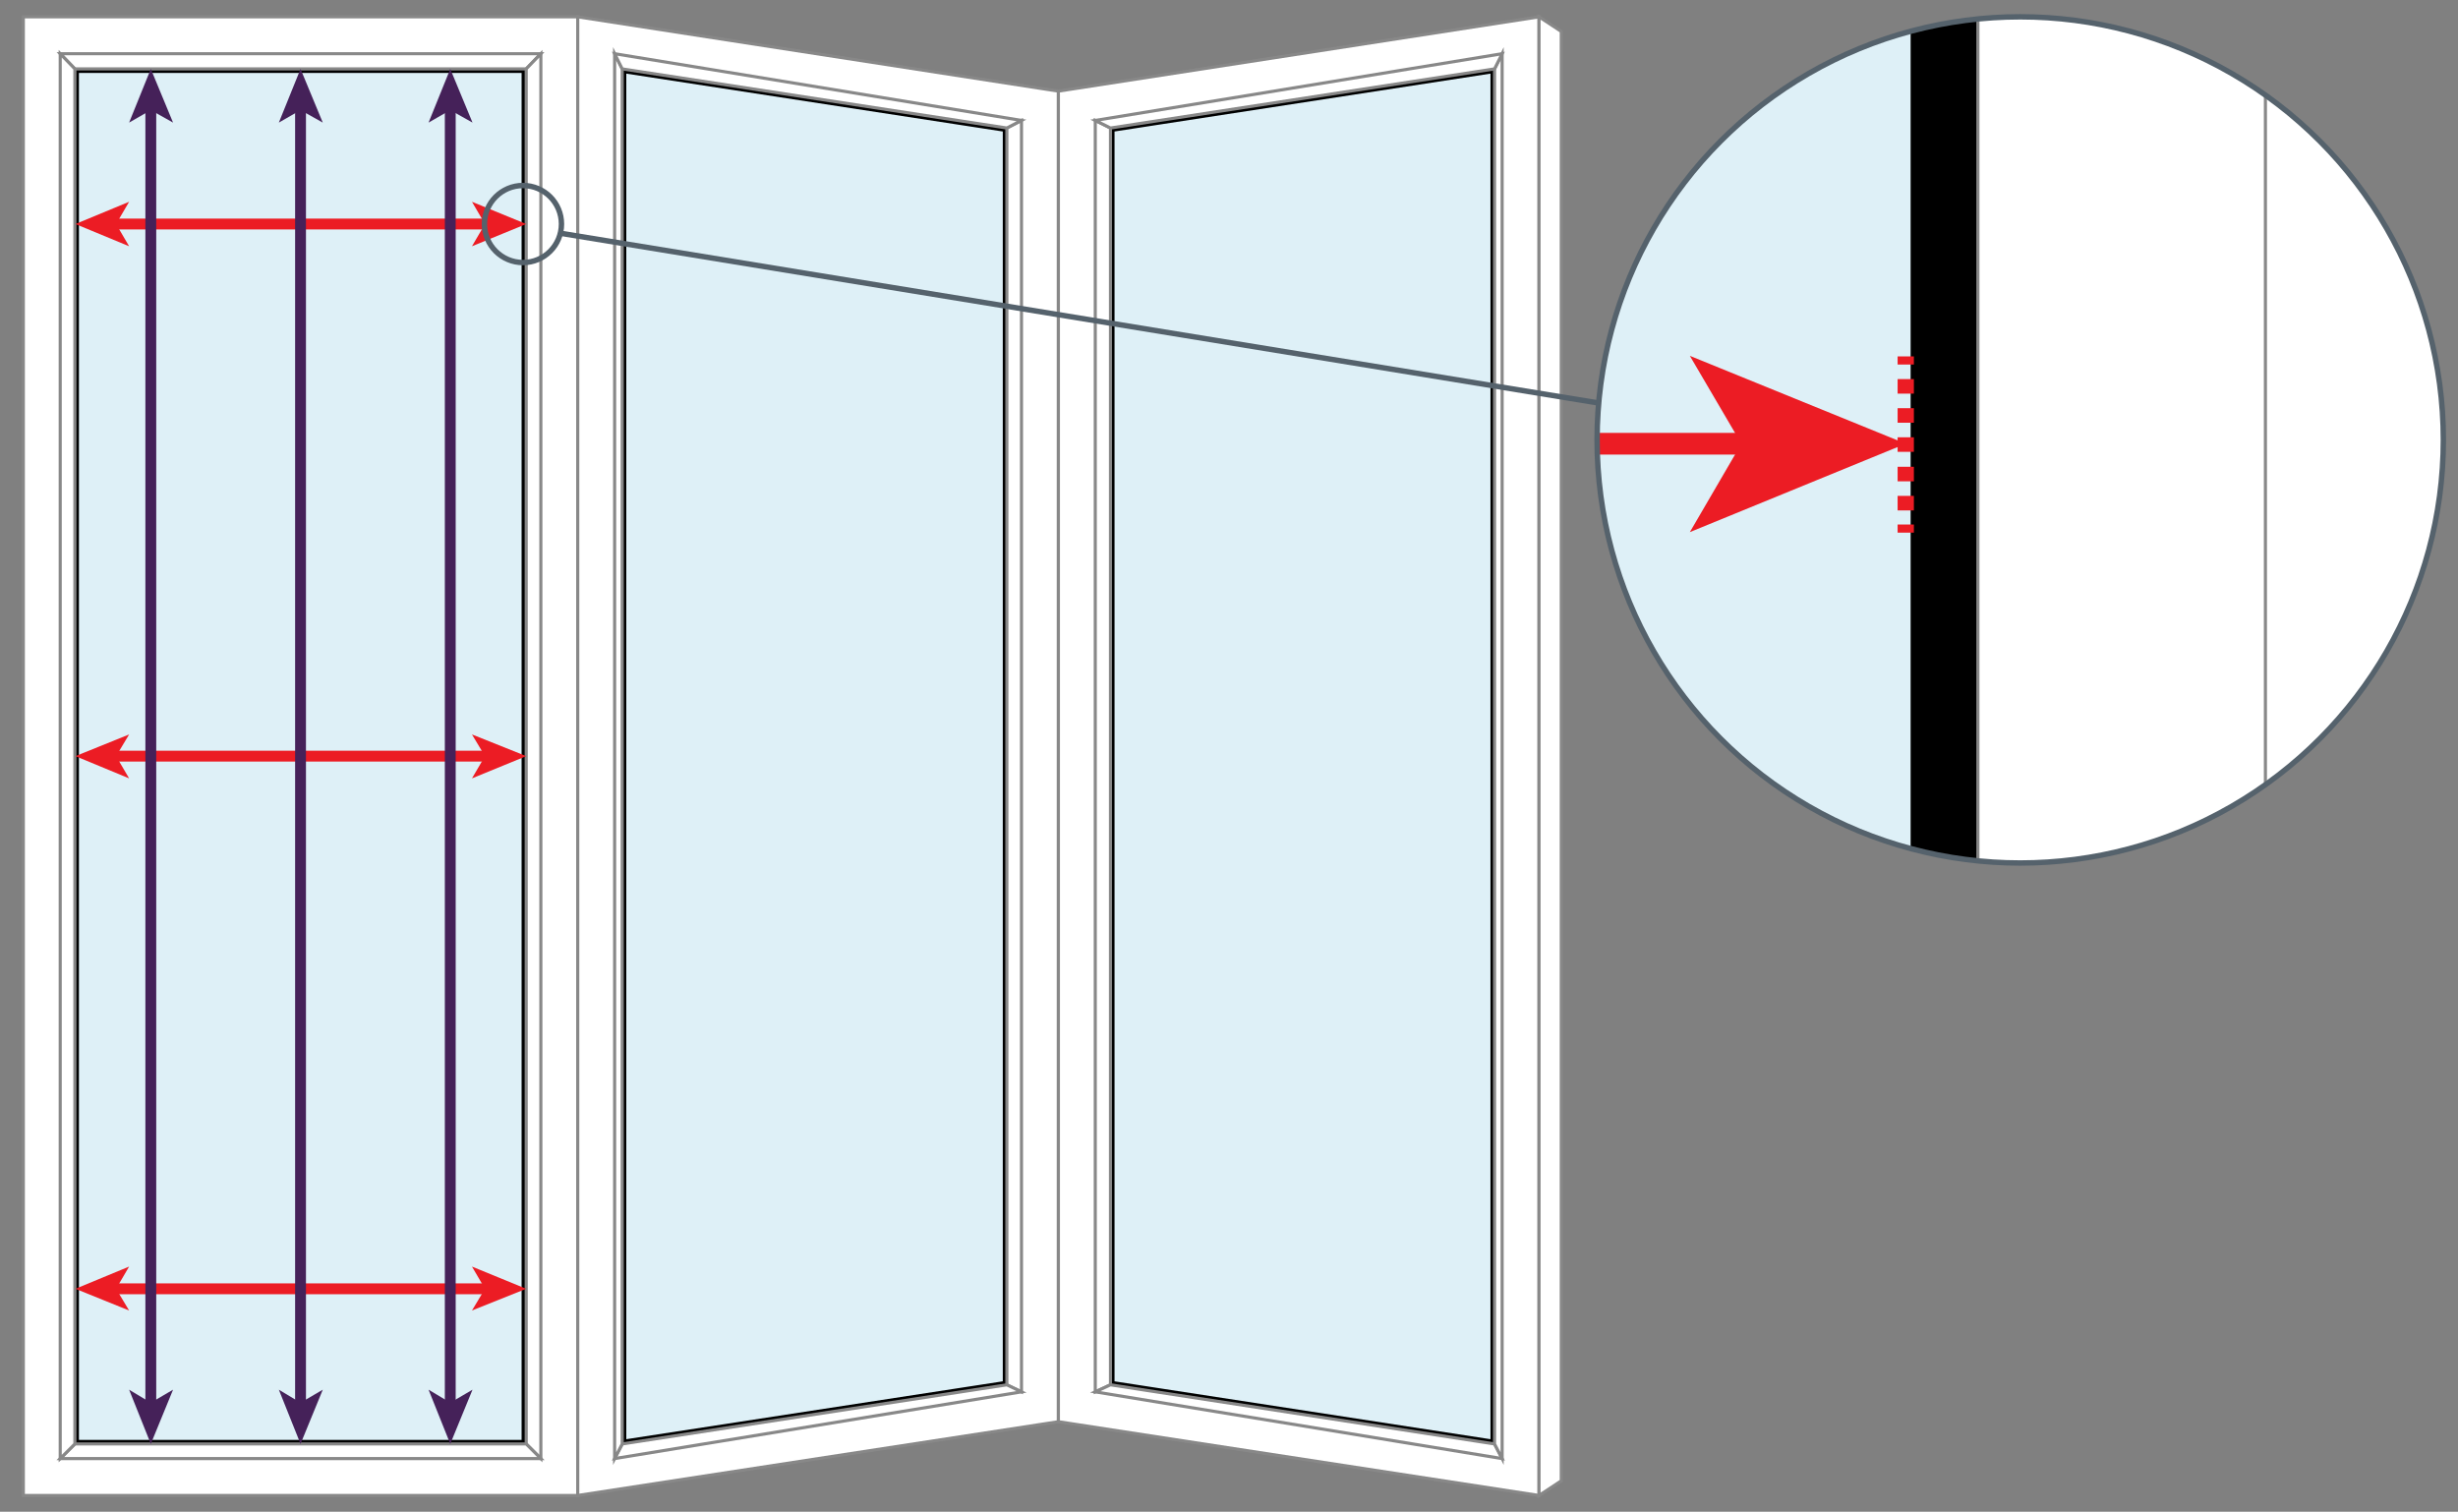
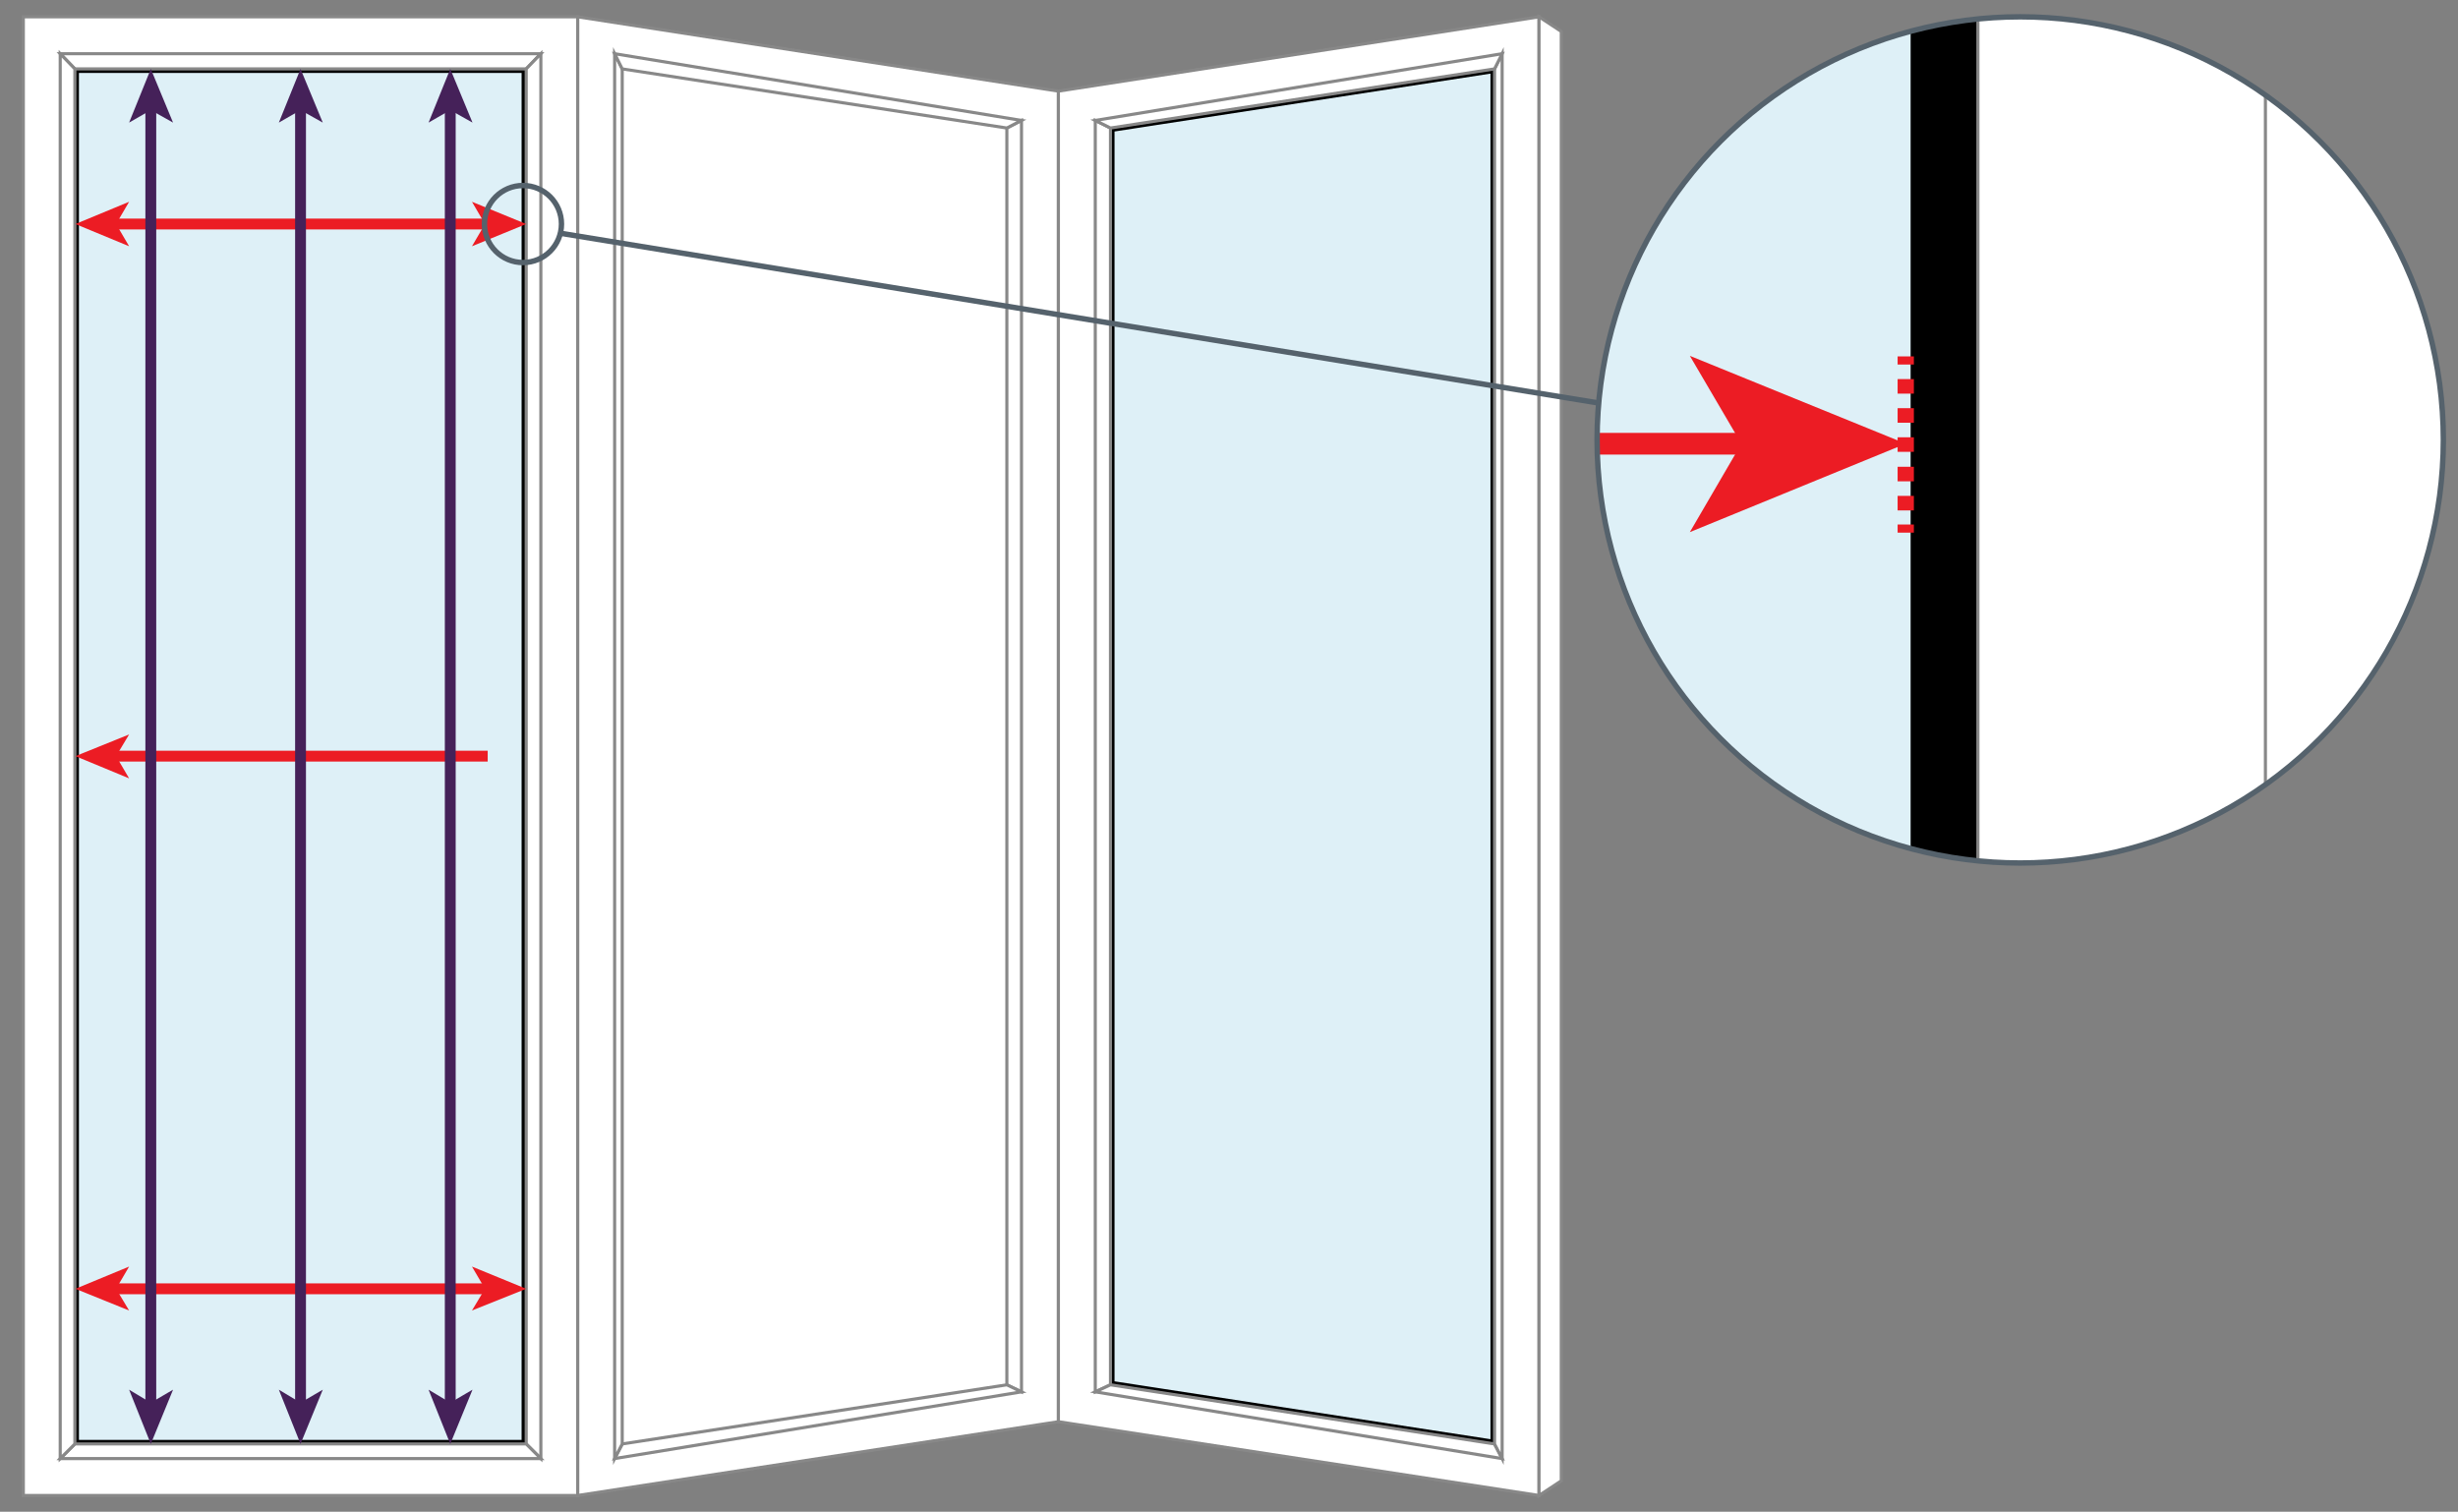
<svg xmlns="http://www.w3.org/2000/svg" enable-background="new 0 0 453.1 278.7" viewBox="0 0 453.1 278.7">
  <rect x="0" y="0" width="453.1" height="278.7" fill="#808080" stroke="none" />
  <title>bifold recess icon</title>
  <clipPath id="a">
    <circle cx="372.4" cy="81.1" r="78" />
  </clipPath>
  <g stroke-miterlimit="10">
    <path d="m4.3 3.1h102.2v272.6h-102.2z" fill="#fff" stroke="#888" stroke-width=".574" />
    <path d="m13.8 12.7h83.1v253.5h-83.1z" fill="#def0f7" stroke="#000" stroke-linejoin="round" stroke-width="1.5" />
    <g fill="#fff" stroke="#888" stroke-width=".574">
      <path d="m11.1 9.9h88.6l-2.7 2.8h-83.2z" />
      <path d="m99.7 268.9v-259l-2.7 2.8v253.5z" />
      <path d="m11.1 268.9h88.6l-2.7-2.7h-83.2z" />
      <path d="m11.1 9.9v259l2.7-2.7v-253.5z" />
      <path d="m195.1 262.1-88.6 13.6v-272.6l88.6 13.7z" />
    </g>
-     <path d="m185.6 255.3-70.9 10.9v-253.5l70.9 10.9z" fill="#def0f7" stroke="#000" stroke-linejoin="round" stroke-width="1.5" />
    <path d="m188.3 256.6v-234.4l-2.7 1.4v231.7z" fill="#fff" stroke="#888" stroke-width=".574" />
    <path d="m113.3 268.9 75-12.3-2.7-1.3-70.9 10.9z" fill="#fff" stroke="#888" stroke-width=".574" />
    <path d="m113.3 9.9v259l1.4-2.7v-253.5z" fill="#fff" stroke="#888" stroke-width=".574" />
    <path d="m113.3 9.9 1.4 2.8 70.9 10.9 2.7-1.4z" fill="#fff" stroke="#888" stroke-width=".574" />
    <path d="m195.1 262.1 88.6 13.6v-272.6l-88.6 13.7z" fill="#fff" stroke="#888" stroke-width=".574" />
    <path d="m204.7 255.3 70.8 10.9v-253.5l-70.8 10.9z" fill="#def0f7" stroke="#000" stroke-linejoin="round" stroke-width="1.5" />
    <path d="m201.9 256.6v-234.4l2.8 1.4v231.7z" fill="#fff" stroke="#888" stroke-width=".574" />
    <path d="m276.9 268.9-75-12.3 2.8-1.3 70.8 10.9z" fill="#fff" stroke="#888" stroke-width=".574" />
    <path d="m276.9 9.9v259l-1.4-2.7v-253.5z" fill="#fff" stroke="#888" stroke-width=".574" />
    <path d="m276.9 9.9-1.4 2.8-70.8 10.9-2.8-1.4z" fill="#fff" stroke="#888" stroke-width=".574" />
    <path d="m287.8 273-4.1 2.7v-272.6l4.1 2.7z" fill="#fff" stroke="#888" stroke-width=".574" />
    <path d="m20.9 41.3h69" fill="none" stroke="#ec1c24" stroke-width="2" />
  </g>
  <path d="m13.9 41.3 9.9 4.1-2.4-4.1 2.4-4.1z" fill="#ec1c24" />
  <path d="m97 41.3-10 4.1 2.4-4.1-2.4-4.1z" fill="#ec1c24" />
  <path d="m20.9 139.4h69" fill="none" stroke="#ec1c24" stroke-miterlimit="10" stroke-width="2" />
  <path d="m13.9 139.4 9.9 4.1-2.4-4.1 2.4-4z" fill="#ec1c24" />
-   <path d="m97 139.4-10 4.1 2.4-4.1-2.4-4z" fill="#ec1c24" />
  <path d="m20.9 237.6h69" fill="none" stroke="#ec1c24" stroke-miterlimit="10" stroke-width="2" />
  <path d="m13.9 237.6 9.9 4-2.4-4 2.4-4.1z" fill="#ec1c24" />
  <path d="m97 237.6-10 4 2.4-4-2.4-4.1z" fill="#ec1c24" />
  <path d="m83 19.7v239.4" fill="none" stroke="#452159" stroke-miterlimit="10" stroke-width="2" />
  <path d="m83 12.7-4 9.9 4-2.3 4.1 2.3z" fill="#452159" />
  <path d="m83 266.2-4-10 4 2.4 4.1-2.4z" fill="#452159" />
  <path d="m55.4 19.7v239.4" fill="none" stroke="#452159" stroke-miterlimit="10" stroke-width="2" />
  <path d="m55.4 12.7-4 9.9 4-2.3 4.1 2.3z" fill="#452159" />
  <path d="m55.4 266.2-4-10 4 2.4 4.1-2.4z" fill="#452159" />
  <path d="m27.8 259.1v-239.4" fill="none" stroke="#452159" stroke-miterlimit="10" stroke-width="2" />
  <path d="m27.8 266.2 4.1-10-4.1 2.4-4-2.4z" fill="#452159" />
  <path d="m27.8 12.7 4.1 9.9-4.1-2.3-4 2.3z" fill="#452159" />
  <circle cx="96.4" cy="41.3" fill="none" r="7.1" stroke="#55626c" />
  <path d="m103.3 43 191.4 31.3" fill="none" stroke="#55626c" />
  <g clip-path="url(#a)">
    <g stroke-miterlimit="10">
      <path d="m-1434.4-659h1984.3v5291.3h-1984.3z" fill="#fff" stroke="#888" stroke-width=".574" />
      <path d="m-1249.2-473.8h1613.9v4920.9h-1613.9z" fill="#def0f7" stroke="#000" stroke-linejoin="round" stroke-width="25" />
      <g fill="#fff" stroke="#888" stroke-width=".574">
        <path d="m-1302.1-526.7h1719.7l-53 52.9h-1613.8z" />
        <path d="m417.6 4500.1v-5026.8l-53 52.9v4921z" />
        <path d="m-1302.1 4500.1h1719.7l-53-52.9h-1613.8z" />
        <path d="m-1302.1-526.7v5026.8l52.9-52.9v-4921z" />
      </g>
      <path d="m-1220.8 81.8h1543.9" fill="none" stroke="#ec1c24" stroke-width="4" />
    </g>
    <path d="m-1249 81.8 39.8 16.3-9.5-16.3 9.5-16.2z" fill="#ec1c24" />
    <path d="m351.3 81.8-39.8 16.3 9.5-16.3-9.5-16.2z" fill="#ec1c24" />
    <g fill="none" stroke-miterlimit="10">
      <path d="m351.3 98.2v-1.5" stroke="#ec1c24" stroke-width="3" />
      <path d="m351.3 94.1v-9.4" stroke="#ec1c24" stroke-dasharray="2.683 2.683 2.683 2.683" stroke-width="3" />
      <path d="m351.3 83.3v-14.7" stroke="#ec1c24" stroke-dasharray="2.683 2.683 2.683 2.683 2.683 2.683" stroke-width="3" />
      <path d="m351.3 67.2v-1.5" stroke="#ec1c24" stroke-width="3" />
      <path d="m-1241.9 1986.7h1599.4" stroke="#452159" />
    </g>
    <path d="m-1249 1986.7 9.9 4.1-2.3-4.1 2.3-4.1z" fill="#452159" />
    <path d="m364.5 1986.7-9.9 4.1 2.3-4.1-2.3-4.1z" fill="#452159" />
    <path d="m-1241.9 3891.6h1599.4" fill="none" stroke="#452159" stroke-miterlimit="10" />
    <path d="m-1249 3891.6 9.9 4-2.3-4 2.3-4.1z" fill="#452159" />
    <path d="m364.5 3891.6-9.9 4 2.3-4-2.3-4.1z" fill="#452159" />
    <path d="m93.4-466.7v4906.8" fill="none" stroke="#ec1c24" stroke-miterlimit="10" />
    <path d="m93.4-473.8-4.1 10 4.1-2.4 4.1 2.4z" fill="#ec1c24" />
    <path d="m93.4 4447.2-4.1-10 4.1 2.4 4.1-2.4z" fill="#ec1c24" />
    <path d="m-442.2-466.7v4906.8" fill="none" stroke="#ec1c24" stroke-miterlimit="10" />
    <path d="m-442.2-473.8-4 10 4-2.4 4.1 2.4z" fill="#ec1c24" />
    <path d="m-442.2 4447.2-4-10 4 2.4 4.1-2.4z" fill="#ec1c24" />
    <path d="m-977.9 4440.1v-4906.8" fill="none" stroke="#ec1c24" stroke-miterlimit="10" />
    <path d="m-977.9 4447.2 4.1-10-4.1 2.4-4-2.4z" fill="#ec1c24" />
    <path d="m-977.9-473.8 4.1 10-4.1-2.4-4 2.4z" fill="#ec1c24" />
  </g>
  <circle cx="372.4" cy="81.1" fill="none" r="78" stroke="#55626c" />
</svg>